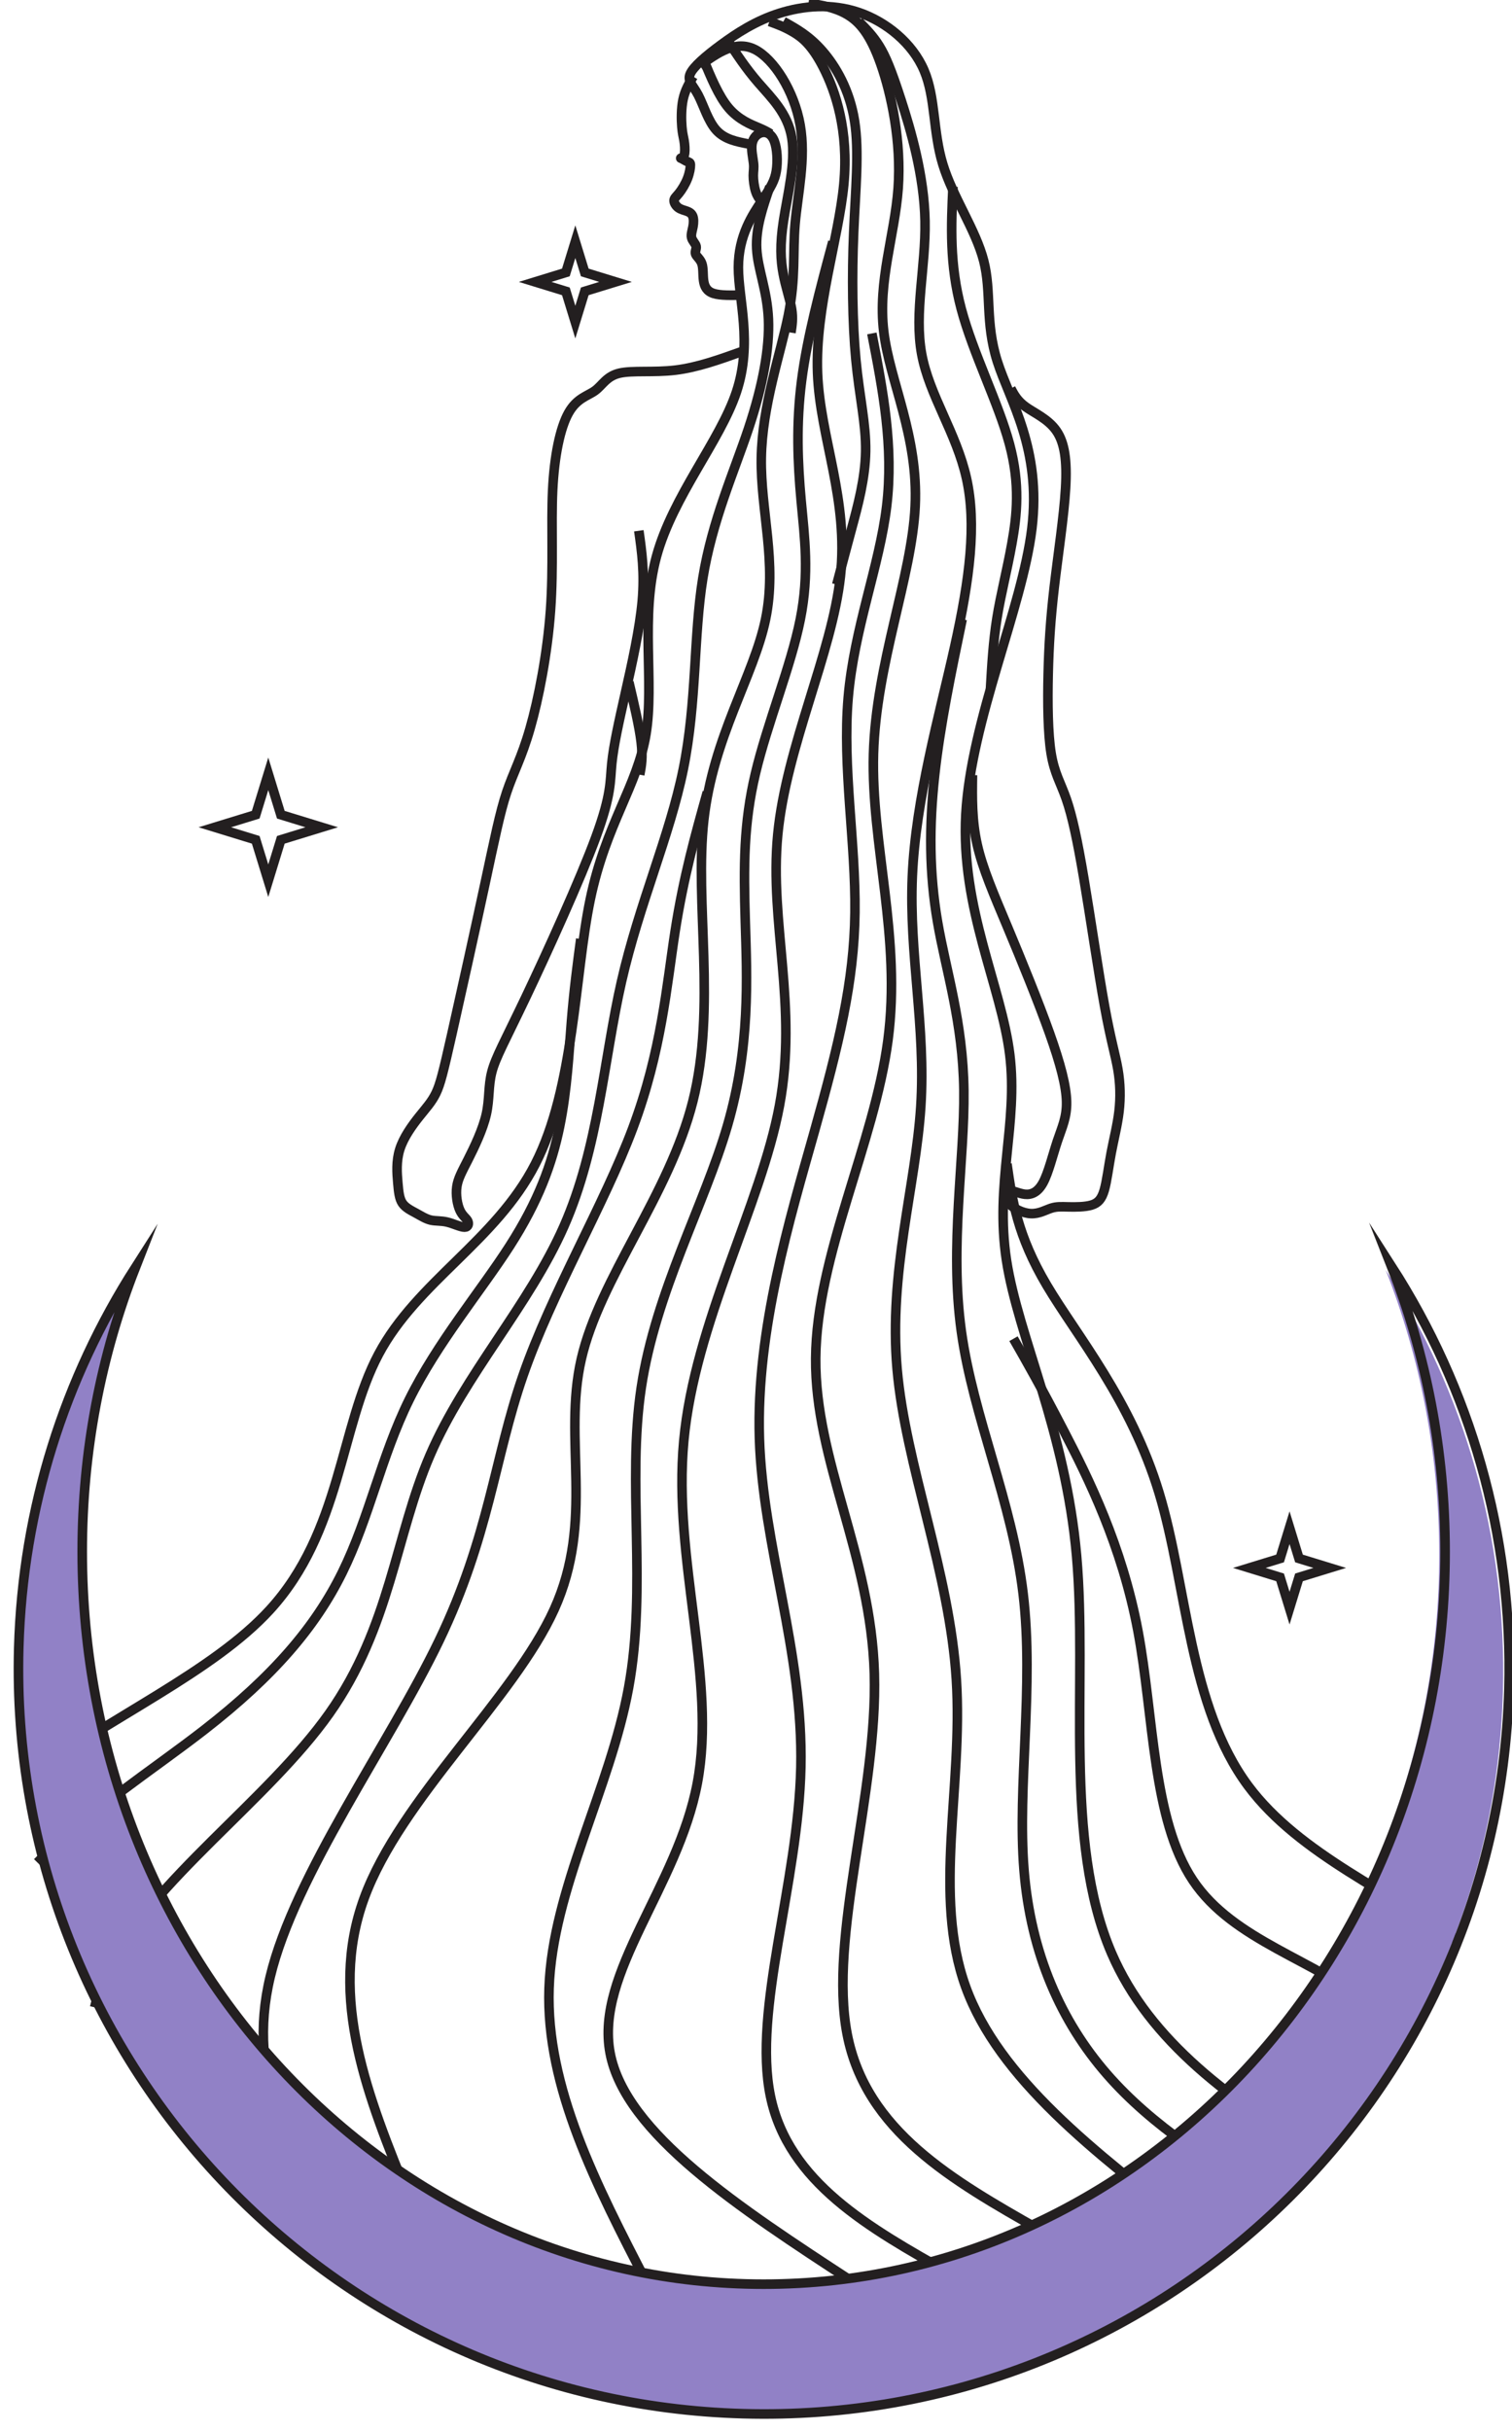
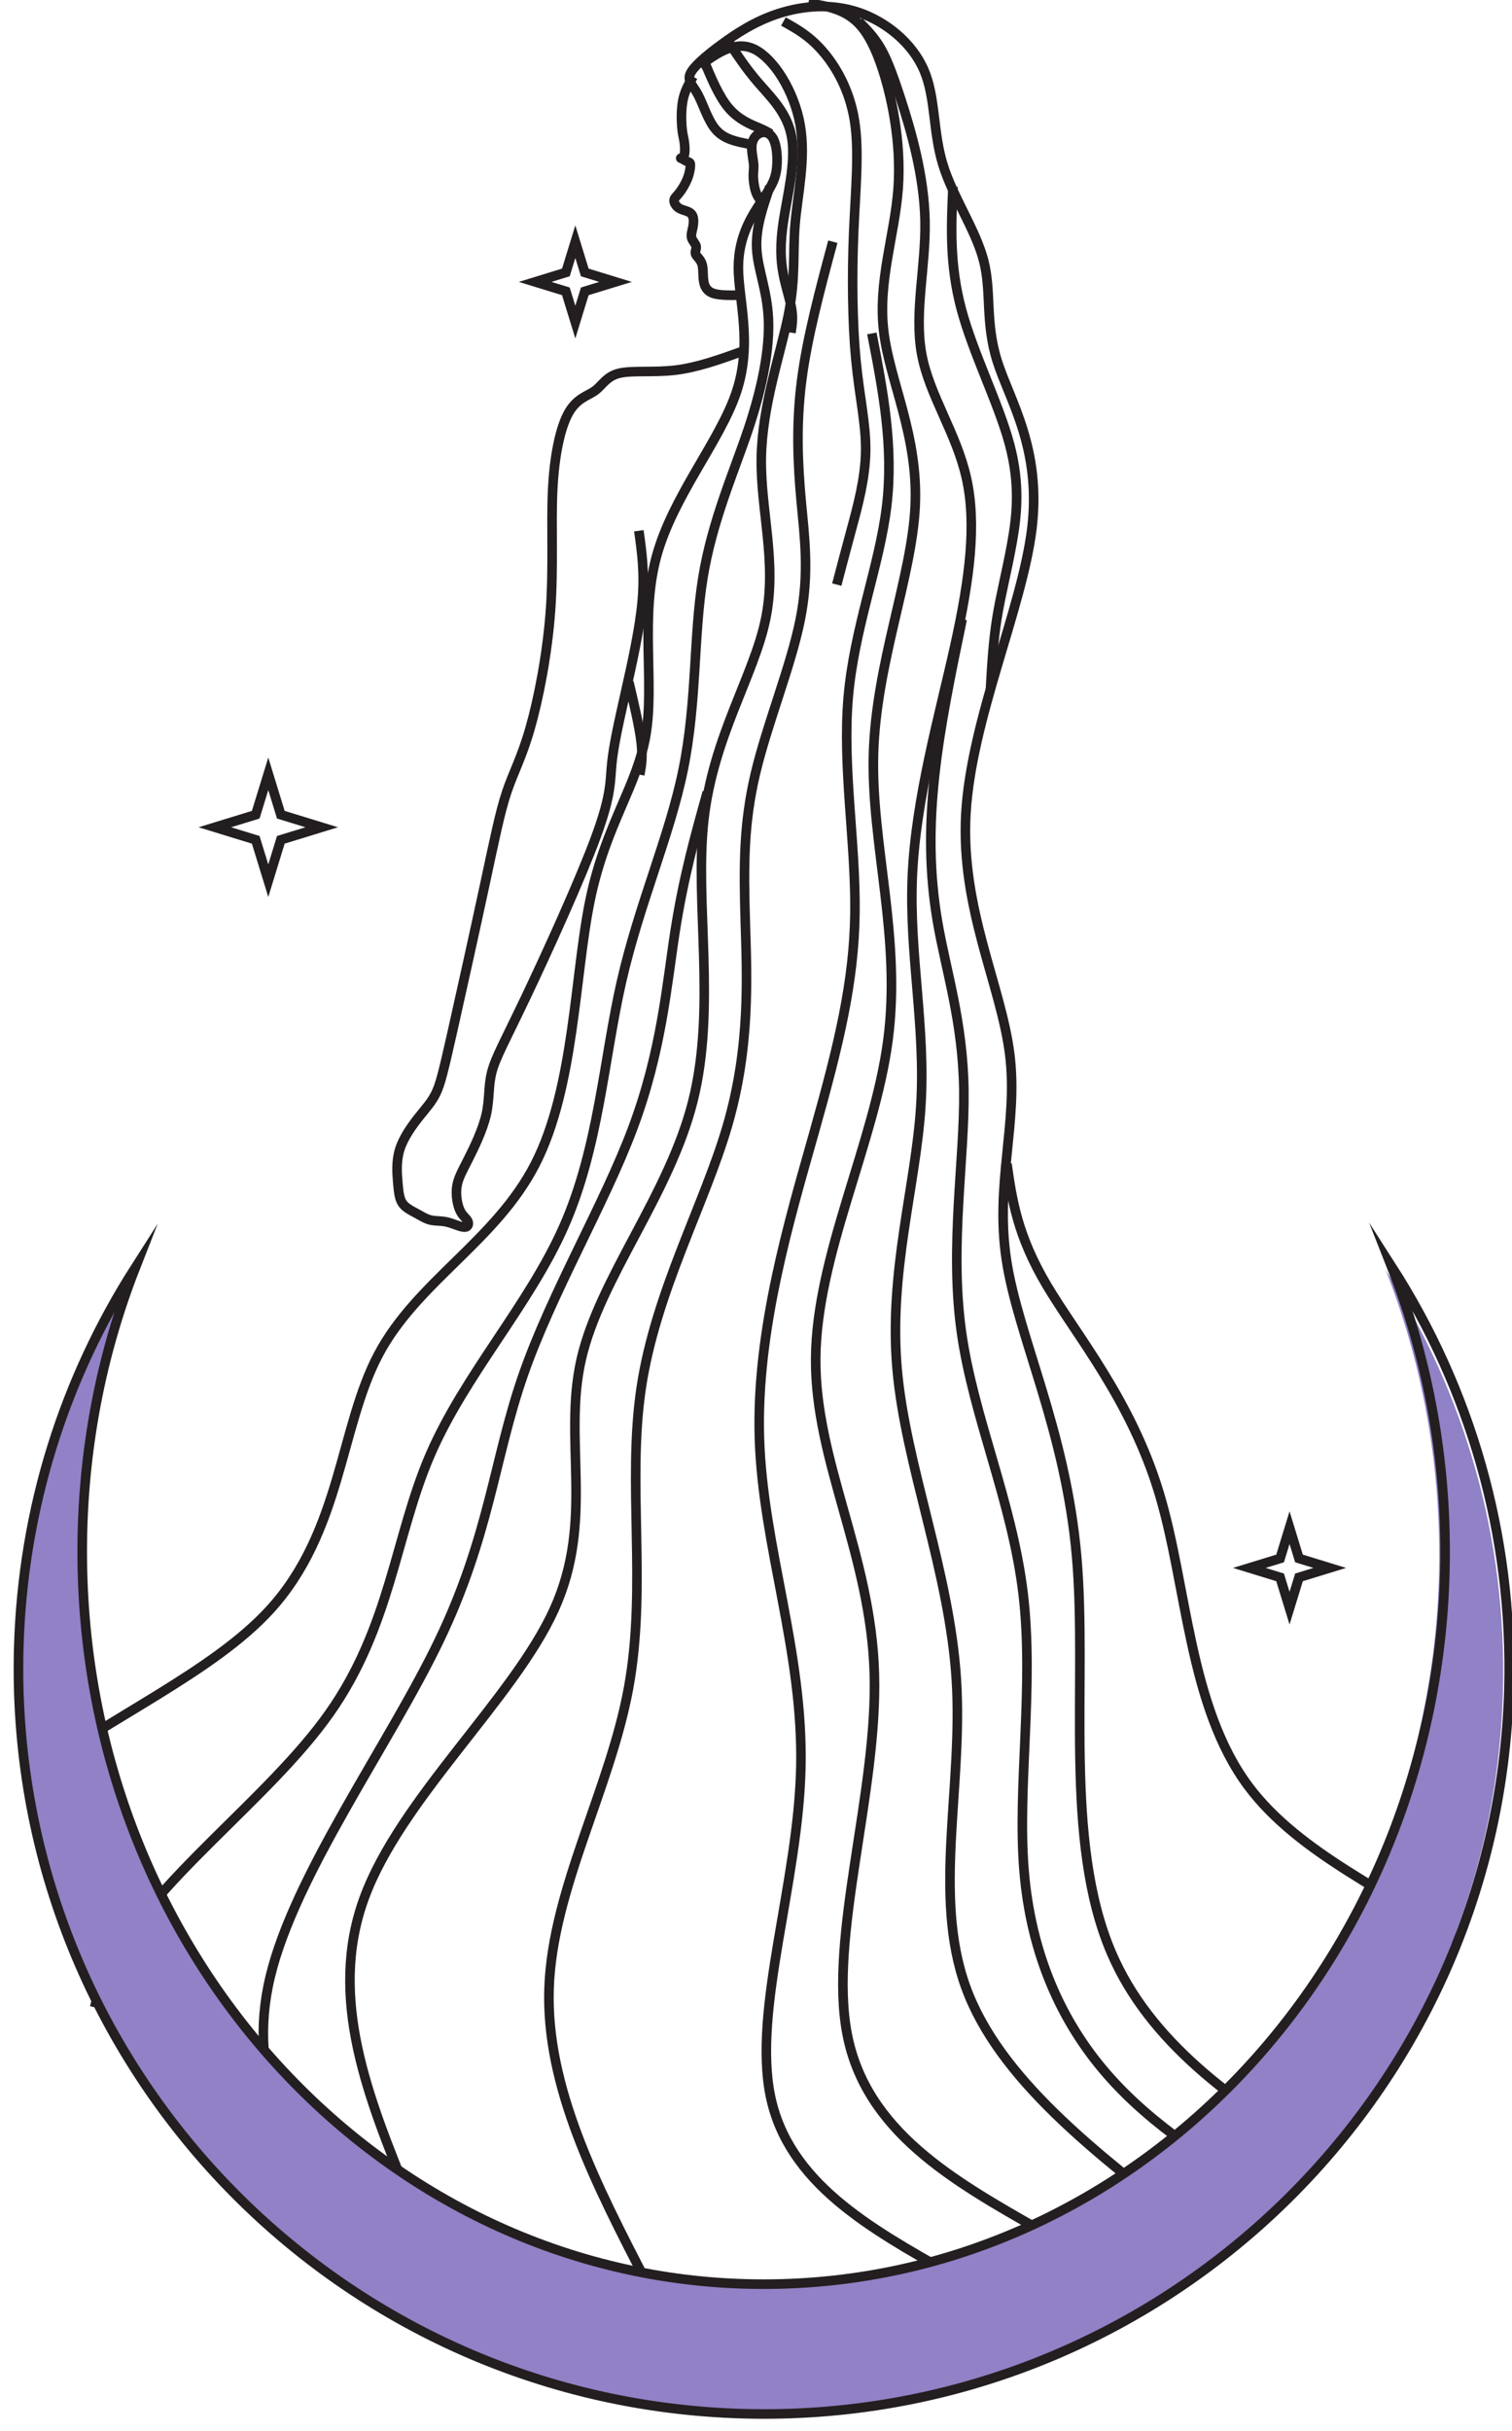
<svg xmlns="http://www.w3.org/2000/svg" fill="#000000" height="2159.4" preserveAspectRatio="xMidYMid meet" version="1" viewBox="905.0 509.7 1343.3 2159.4" width="1343.3" zoomAndPan="magnify">
  <g>
    <path d="M 10131.789 15492.505 C 10062.288 15505.694 9992.813 15518.807 9944.949 15571.412 C 9897.061 15623.991 9870.758 15716.011 9840.724 15773.306 C 9810.689 15830.601 9776.897 15853.096 9794.726 15894.403 C 9812.581 15935.71 9882.056 15995.804 9971.252 16061.496 C 10060.397 16127.189 10169.288 16198.606 10305.489 16241.804 C 10441.59 16285.002 10605.002 16300.007 10761.807 16246.495 C 10918.612 16193.008 11068.81 16070.903 11135.511 15914.098 C 11202.111 15757.293 11185.19 15565.788 11242.51 15377.108 C 11299.805 15188.403 11431.19 15002.497 11477.188 14823.097 C 11523.211 14643.797 11483.795 14471.004 11555.111 14246.691 C 11626.503 14022.303 11808.601 13746.192 11753.198 13288.992 C 11697.794 12831.792 11404.888 12193.3 11374.803 11652.503 C 11344.794 11111.705 11577.606 10668.602 11626.503 10274.295 C 11675.3 9879.938 11540.107 9534.402 11607.69 9095.006 C 11675.3 8655.609 11945.711 8122.352 12009.512 7401.272 C 12073.389 6680.217 11930.706 5771.39 12210.297 5123.29 C 12427.902 4618.933 12901.191 4272.489 13431.196 3961.074" fill="none" stroke="#231f20" stroke-miterlimit="22.926" stroke-width="54.9" transform="matrix(.155 0 0 -.155 0 3039)" />
    <path d="M 6264.53 6408.379 C 6778.583 6785.637 7393.924 7055.582 7734.222 7427.079 C 8163.048 7895.269 8155.175 8524.771 8387.315 8961.497 C 8619.429 9398.222 9091.555 9642.118 9327.632 10102.409 C 9563.681 10562.805 9563.681 11239.491 9658.101 11691.909 C 9752.521 12144.406 9941.361 12372.61 9992.508 12683.398 C 10043.707 12994.212 9957.107 13387.611 10055.49 13749.598 C 10153.793 14111.506 10437.106 14442.003 10535.489 14737.098 C 10633.792 15032.194 10547.298 15291.809 10547.298 15484.612 C 10547.298 15677.388 10633.792 15803.299 10688.399 15885.408 C 10743.006 15967.596 10765.594 16005.903 10774.894 16063.39 C 10784.299 16121.009 10780.309 16197.702 10763.111 16242.508 C 10745.913 16287.208 10715.399 16299.995 10687.897 16294.103 C 10660.29 16288.212 10635.8 16263.59 10629.407 16227.211 C 10622.987 16190.807 10634.796 16142.593 10638.204 16110.705 C 10641.691 16078.713 10636.804 16062.993 10636.804 16035.888 C 10636.804 16008.888 10641.691 15970.502 10650.489 15942.498 C 10659.392 15914.389 10672.205 15896.689 10680.5 15888.393 C 10688.901 15879.992 10692.811 15880.996 10696.695 15882" fill="none" stroke="#231f20" stroke-miterlimit="22.926" stroke-width="57.513" transform="matrix(.148 0 0 -.148 0 3039)" />
    <path d="M 10071.496 16299.988 C 10047.598 16259.604 10023.699 16219.194 10012.294 16165.695 C 10000.812 16112.196 10001.797 16045.607 10005.192 16004.109 C 10008.588 15962.61 10014.394 15946.203 10018.204 15923.004 C 10022.092 15899.806 10024.01 15869.894 10021.6 15850.091 C 10019.189 15830.392 10012.398 15820.697 10006.1 15818.805 C 9999.879 15816.887 9994.098 15822.59 10000.397 15819.712 C 10006.592 15816.887 10024.995 15805.301 10036.996 15799.987 C 10049.101 15794.596 10054.907 15795.607 10055.4 15780.21 C 10055.789 15764.71 10050.993 15732.906 10038.5 15700.609 C 10025.903 15668.209 10005.711 15635.394 9989.251 15614.71 C 9972.87 15593.896 9960.299 15585.213 9959.34 15571.708 C 9958.38 15558.204 9969.008 15539.904 9983.964 15528.81 C 9998.92 15517.69 10018.204 15513.802 10034.093 15508.1 C 10050.112 15502.294 10062.606 15494.492 10068.904 15479.095 C 10075.099 15463.699 10075.099 15440.5 10070.796 15417.302 C 10066.494 15394.207 10057.81 15371.008 10062.606 15351.698 C 10067.401 15332.413 10085.804 15316.99 10089.096 15301.49 C 10092.492 15286.094 10080.905 15270.593 10086.193 15255.689 C 10091.61 15240.707 10113.694 15226.296 10122.896 15199.209 C 10132.098 15172.2 10128.21 15132.594 10133.108 15098.898 C 10137.904 15065.098 10151.408 15037.104 10191.403 15024.092 C 10231.501 15011.106 10298.09 15012.998 10364.705 15014.891" fill="none" stroke="#231f20" stroke-miterlimit="22.926" stroke-width="56.428" transform="matrix(.151 0 0 -.151 0 3039)" />
    <path d="M 11495.491 16300.008 C 11352.095 16248.606 11208.613 16197.291 11066.309 16180.099 C 10923.891 16162.994 10782.708 16180.099 10699.195 16159.803 C 10615.71 16139.507 10590.009 16081.694 10541.798 16046.305 C 10493.702 16011.002 10423.01 15998.209 10368.389 15900.81 C 10313.911 15803.411 10275.302 15621.406 10264.608 15394.497 C 10253.913 15167.587 10270.99 14895.687 10250.694 14612.114 C 10230.397 14328.513 10172.613 14033.096 10116.899 13839.305 C 10061.3 13645.599 10007.714 13553.605 9963.844 13421.909 C 9919.974 13290.3 9885.706 13118.989 9821.512 12820.41 C 9757.288 12521.803 9663.109 12095.812 9606.36 11844.293 C 9549.64 11592.689 9530.378 11515.701 9502.55 11457.889 C 9474.722 11400.105 9438.327 11361.496 9392.301 11303.712 C 9346.275 11245.899 9290.618 11168.912 9266.01 11090.688 C 9241.401 11012.608 9247.812 10933.406 9253.159 10872.403 C 9258.506 10811.399 9262.79 10768.593 9283.144 10738.608 C 9303.469 10708.595 9339.864 10691.49 9373.039 10673.292 C 9406.215 10655.095 9436.199 10635.891 9468.311 10628.388 C 9500.423 10620.913 9534.662 10625.197 9575.341 10615.508 C 9616.019 10605.907 9663.109 10582.304 9688.781 10582.304 C 9714.482 10582.304 9718.765 10605.907 9709.106 10624.104 C 9699.504 10642.302 9675.931 10655.095 9658.797 10692.611 C 9641.691 10730.013 9630.968 10792.109 9638.472 10845.609 C 9645.975 10899.196 9671.647 10944.101 9712.326 11024.394 C 9753.005 11104.688 9808.661 11220.313 9831.142 11319.811 C 9853.623 11419.309 9842.929 11502.793 9867.509 11597.001 C 9892.146 11691.209 9952.086 11796.111 10090.192 12086.095 C 10228.213 12376.193 10444.399 12851.401 10547.203 13130.805 C 10649.891 13410.094 10639.197 13493.607 10651.013 13611.389 C 10662.799 13729.113 10697.01 13881.105 10739.787 14071.59 C 10782.708 14262.105 10833.995 14491.199 10850.094 14674.21 C 10866.107 14857.193 10846.903 14994.207 10827.613 15131.192" fill="none" stroke="#231f20" stroke-miterlimit="22.926" stroke-width="62.585" transform="matrix(.136 0 0 -.136 0 3039)" />
    <path d="M 12404.203 16299.992 C 12443.689 16131.817 12483.309 15963.708 12496.892 15847.506 C 12510.508 15731.205 12498.087 15666.911 12485.799 15602.716" fill="none" stroke="#231f20" stroke-miterlimit="22.926" stroke-width="72.298" transform="matrix(.118 0 0 -.118 0 3039)" />
-     <path d="M 13201.105 13736.809 C 13198.886 13586.795 13196.696 13436.811 13232.608 13276.987 C 13268.491 13117.193 13342.388 12947.588 13434.796 12727.006 C 13527.204 12506.307 13638.007 12234.513 13711.992 12026.894 C 13785.889 11819.304 13822.794 11675.801 13825.013 11571.393 C 13827.202 11467.102 13794.589 11401.906 13764.108 11310.607 C 13733.714 11219.308 13705.393 11101.908 13669.598 11035.514 C 13633.685 10969.208 13590.211 10953.996 13548.898 10958.405 C 13507.613 10962.697 13468.49 10986.609 13445.599 10978.989 C 13422.796 10971.398 13416.286 10932.303 13444.49 10897.5 C 13472.811 10862.698 13535.905 10832.304 13589.102 10830.114 C 13642.386 10827.895 13685.889 10853.997 13722.794 10865.997 C 13759.787 10877.909 13790.21 10875.69 13837.013 10874.698 C 13883.698 10873.588 13946.793 10873.588 13990.209 10886.61 C 14033.712 10899.69 14057.595 10925.792 14074.996 10985.5 C 14092.398 11045.295 14103.288 11138.812 14120.689 11231.191 C 14138.091 11323.599 14162.003 11414.898 14172.893 11507.306 C 14183.696 11599.714 14181.594 11693.203 14165.185 11787.801 C 14148.894 11882.311 14118.5 11977.989 14077.186 12205.199 C 14035.902 12432.409 13983.698 12791.093 13940.194 13049.806 C 13896.691 13308.491 13862.005 13467.205 13823.903 13577.014 C 13785.889 13686.795 13744.604 13747.699 13722.794 13880.311 C 13701.101 14012.895 13698.911 14217.302 13703.291 14406.41 C 13707.612 14595.606 13718.502 14769.502 13743.495 14983.603 C 13768.487 15197.791 13807.611 15452.096 13818.502 15637.993 C 13829.392 15823.889 13811.991 15941.29 13757.597 16019.508 C 13703.291 16097.814 13611.992 16136.909 13555.409 16177.201 C 13498.913 16217.405 13477.19 16258.689 13455.409 16300.003" fill="none" stroke="#231f20" stroke-miterlimit="22.926" stroke-width="63.562" transform="matrix(.134 0 0 -.134 0 3039)" />
    <path d="M 8289.2 3771.854 C 8053.624 4350.98 7818.049 4930.08 8029.061 5509.181 C 8240.099 6088.307 8897.75 6667.408 9133.3 7187.633 C 9368.876 7707.834 9182.401 8169.159 9290.351 8640.31 C 9398.326 9111.436 9800.751 9592.412 9938.177 10137.099 C 10075.602 10681.887 9948.002 11290.489 10001.989 11771.389 C 10056.003 12252.39 10291.502 12605.689 10360.202 12934.502 C 10428.901 13263.392 10330.802 13567.591 10335.689 13871.891 C 10340.602 14176.192 10448.603 14480.493 10492.689 14701.305 C 10536.902 14922.194 10517.303 15059.594 10531.99 15231.305 C 10546.702 15403.093 10595.802 15609.193 10561.389 15805.493 C 10527.102 16001.895 10409.302 16188.294 10298.298 16244.19 C 10187.192 16300.011 10082.907 16225.202 9978.648 16150.291" fill="none" stroke="#231f20" stroke-miterlimit="22.926" stroke-width="55.413" transform="matrix(.153 0 0 -.153 0 3039)" />
    <path d="M 11795.493 3539.871 C 11298.497 3822.482 10801.602 4105.043 10694.41 4660.462 C 10587.192 5215.906 10869.804 6044.157 10850.296 6726.25 C 10830.788 7408.343 10509.312 7944.279 10514.088 8533.811 C 10518.99 9123.343 10850.296 9766.472 10928.201 10356.004 C 11006.207 10945.51 10830.788 11481.497 10845.394 11997.9 C 10859.999 12514.302 11064.706 13011.298 11084.188 13415.708 C 11103.595 13820.092 10938.005 14131.889 10903.892 14419.302 C 10869.804 14706.791 10967.191 14969.894 10986.699 15237.9 C 11006.207 15505.805 10947.709 15778.688 10887.391 15950.392 C 10827.2 16122.198 10765.012 16192.8 10695.597 16234.192 C 10626.208 16275.608 10549.389 16287.788 10472.697 16299.993" fill="none" stroke="#231f20" stroke-miterlimit="22.926" stroke-width="55.011" transform="matrix(.155 0 0 -.155 0 3039)" />
    <path d="M 6821.383 5145.792 C 6841.327 5227.721 6870.234 5309.004 6909.745 5389.561 C 7169.205 5918.871 7885.359 6417.067 8258.992 6946.376 C 8632.653 7475.686 8663.767 8036.136 8876.529 8529.165 C 9089.292 9022.166 9483.704 9447.692 9696.467 9930.304 C 9909.23 10412.89 9940.37 10952.589 10049.295 11430.006 C 10158.301 11907.505 10345.091 12322.587 10428.204 12732.61 C 10511.21 13142.606 10490.512 13547.299 10547.491 13900.208 C 10604.605 14253.09 10739.61 14554.107 10827.811 14818.708 C 10916.011 15083.39 10957.487 15311.71 10949.601 15489.106 C 10941.688 15666.395 10884.494 15792.707 10877.711 15919.396 C 10870.902 16046.004 10914.612 16172.989 10958.295 16300" fill="none" stroke="#231f20" stroke-miterlimit="22.926" stroke-width="58.594" transform="matrix(.145 0 0 -.145 0 3039)" />
    <path d="M 16299.992 5965.772 C 15873.909 6277.075 15255.509 6530.683 14918.797 6982.959 C 14527.29 7508.652 14516.093 8302.833 14331.493 8912.444 C 14147.009 9522.054 13789.005 9947.121 13593.295 10277.105 C 13397.498 10607.088 13363.995 10841.986 13330.405 11076.797" fill="none" stroke="#231f20" stroke-miterlimit="22.926" stroke-width="63.148" transform="matrix(.135 0 0 -.135 0 3039)" />
    <path d="M 12751.19 3576.884 C 12194.489 4006.559 11637.89 4436.234 11447.503 4963.559 C 11257.091 5490.883 11432.891 6115.883 11393.791 6735.996 C 11354.69 7356.083 11100.79 7971.308 11051.99 8527.933 C 11003.191 9084.557 11159.39 9582.582 11188.69 10041.608 C 11217.99 10500.506 11120.391 10920.507 11139.891 11369.707 C 11159.39 11818.907 11296.09 12297.407 11383.99 12692.894 C 11471.89 13088.407 11510.991 13400.907 11452.391 13664.506 C 11393.791 13928.206 11237.49 14143.005 11193.603 14382.293 C 11149.691 14621.505 11217.99 14885.206 11213.103 15148.906 C 11208.19 15412.505 11130.09 15676.205 11074.808 15847.498 C 11019.398 16018.791 10986.806 16097.701 10949.909 16157.795 C 10913.088 16217.788 10872.012 16258.889 10830.911 16299.99" fill="none" stroke="#231f20" stroke-miterlimit="22.926" stroke-width="55.131" transform="matrix(.154 0 0 -.154 0 3039)" />
-     <path d="M 10793.398 3263.472 C 10138.788 3690.918 9484.229 4118.339 9396.313 4581.205 C 9308.396 5044.071 9787.123 5542.331 9899.463 6138.313 C 10011.804 6734.27 9757.809 7427.948 9821.301 8111.872 C 9884.819 8795.745 10265.9 9469.889 10373.3 10046.311 C 10480.801 10622.709 10314.697 11101.511 10363.495 11609.501 C 10412.393 12117.592 10676.193 12654.895 10724.991 13099.392 C 10773.889 13543.991 10607.811 13895.707 10593.091 14271.797 C 10578.497 14647.988 10715.312 15048.501 10744.601 15361.2 C 10773.889 15673.797 10695.702 15898.504 10627.497 16032.811 C 10559.292 16166.991 10500.994 16210.696 10450.6 16240.111 C 10400.308 16269.602 10357.895 16284.804 10315.508 16300.005" fill="none" stroke="#231f20" stroke-miterlimit="22.926" stroke-width="55.157" transform="matrix(.154 0 0 -.154 0 3039)" />
-     <path d="M 16299.998 5446.566 C 16237.286 5523.959 16168.49 5595.207 16092.308 5658.686 C 15716.394 5971.948 15158.312 6097.253 14884.898 6507.315 C 14611.514 6917.377 14622.886 7612.225 14514.714 8187.44 C 14406.512 8762.684 14178.707 9218.325 14019.196 9525.856 C 13859.714 9833.417 13768.586 9992.869 13677.399 10152.41" fill="none" stroke="#231f20" stroke-miterlimit="22.926" stroke-width="64.307" transform="matrix(.132 0 0 -.132 0 3039)" />
-     <path d="M 9021.547 8411.666 C 9449.539 8846.102 10011.615 9206.208 10448.599 9546.159 C 11033.716 10001.2 11394.909 10420.201 11626.101 10889.703 C 11857.218 11359.205 11958.297 11879.284 12196.682 12363.285 C 12435.104 12847.211 12810.684 13295.097 13056.3 13677.907 C 13301.915 14060.792 13417.493 14378.601 13482.493 14696.411 C 13547.494 15014.182 13561.917 15332.104 13583.609 15599.3 C 13605.301 15866.607 13634.111 16083.3 13663.108 16299.994" fill="none" stroke="#231f20" stroke-miterlimit="22.926" stroke-width="81.56" transform="matrix(.104 0 0 -.104 0 3039)" />
    <path d="M 10753.509 4912.777 C 10391.392 5502.927 10029.309 6093.077 10223.707 6904.545 C 10418.209 7715.979 11169.296 8748.767 11565.013 9573.627 C 11960.695 10398.487 12000.903 11015.489 12228.901 11672.698 C 12456.898 12329.908 12872.684 13027.396 13100.716 13637.615 C 13328.714 14247.903 13368.992 14770.993 13436.017 15200.205 C 13503.112 15629.417 13596.989 15964.683 13690.901 16299.983" fill="none" stroke="#231f20" stroke-miterlimit="22.926" stroke-width="75.721" transform="matrix(.112 0 0 -.112 0 3039)" />
    <path d="M 10422.302 3527.328 C 10104.805 4141.189 9787.28 4755.051 9808.441 5374.181 C 9829.602 5993.34 10189.394 6617.768 10305.903 7252.79 C 10422.302 7887.812 10295.309 8533.401 10385.195 9131.371 C 10475.191 9729.369 10782.094 10279.692 10925.006 10771.912 C 11067.891 11263.994 11046.703 11697.891 11036.109 12047.198 C 11025.487 12396.396 11025.487 12661.005 11099.592 12973.205 C 11173.696 13285.488 11321.906 13645.307 11380.092 13936.401 C 11438.305 14227.413 11406.605 14449.7 11385.389 14682.498 C 11364.2 14915.297 11353.606 15158.799 11388.49 15430.105 C 11423.292 15701.493 11503.599 16000.711 11583.907 16300.011" fill="none" stroke="#231f20" stroke-miterlimit="22.926" stroke-width="59.75" transform="matrix(.142 0 0 -.142 0 3039)" />
    <path d="M 12769.488 3719.632 C 12243.294 4015.651 11716.987 4311.67 11601.9 4870.786 C 11486.813 5429.902 11782.804 6252.172 11799.294 7003.138 C 11815.698 7754.132 11552.602 8433.851 11530.596 9135.489 C 11508.705 9837.128 11727.99 10560.687 11887.002 11125.29 C 12045.901 11689.893 12144.612 12095.598 12150.099 12545.114 C 12155.586 12994.601 12067.906 13487.901 12106.202 13937.388 C 12144.612 14386.904 12308.998 14792.495 12355.595 15179.009 C 12402.193 15565.495 12331.003 15932.704 12259.699 16299.999" fill="none" stroke="#231f20" stroke-miterlimit="22.926" stroke-width="61.894" transform="matrix(.137 0 0 -.137 0 3039)" />
    <path d="M 16300.006 4590.873 C 15866.489 4855.749 15433.096 5120.656 15107.989 5493.911 C 14782.913 5867.165 14566.185 6348.8 14518.006 6944.809 C 14469.796 7540.818 14590.196 8251.201 14512.011 8907.41 C 14433.7 9563.62 14156.804 10165.686 14072.498 10773.685 C 13988.192 11381.809 14096.603 11995.803 14090.608 12483.495 C 14084.488 12971.093 13964.087 13332.295 13903.887 13681.508 C 13843.687 14030.689 13843.687 14367.786 13882.811 14724.492 C 13921.997 15081.198 14000.214 15457.513 14078.493 15833.797" fill="none" stroke="#231f20" stroke-miterlimit="22.926" stroke-width="67.976" transform="matrix(.125 0 0 -.125 0 3039)" />
    <path d="M 10063 16299.988 C 10108.611 16189.111 10154.3 16078.208 10213.006 16009.006 C 10271.789 15939.804 10343.512 15912.406 10386.602 15894.193 C 10429.692 15875.902 10443.996 15866.795 10458.402 15857.611" fill="none" stroke="#231f20" stroke-miterlimit="22.926" stroke-width="56.005" transform="matrix(.152 0 0 -.152 0 3039)" />
    <path d="M 10138.21 16300.008 C 10191.298 16218.294 10244.487 16136.605 10318.994 16050.391 C 10393.603 15964.204 10489.504 15873.39 10512.891 15730.792 C 10536.201 15588.194 10486.896 15393.71 10464.889 15251.699 C 10442.908 15109.689 10447.994 15020.307 10462.998 14941.199 C 10477.899 14862.092 10502.488 14793.413 10511.613 14738.306 C 10520.712 14683.199 10514.194 14641.69 10507.702 14600.206" fill="none" stroke="#231f20" stroke-miterlimit="22.926" stroke-width="55.644" transform="matrix(.153 0 0 -.153 0 3039)" />
    <path d="M 10395.998 16299.994 C 10470.396 16258.9 10544.794 16217.908 10621.796 16129.399 C 10698.799 16040.89 10778.305 15904.89 10806.502 15726.608 C 10834.698 15548.301 10811.61 15327.61 10801.394 15081.404 C 10791.101 14835.096 10793.706 14563.096 10814.189 14348.905 C 10834.698 14134.612 10873.212 13978.103 10870.608 13820.304 C 10868.104 13662.607 10824.507 13503.493 10789.812 13375.206 C 10755.192 13246.893 10729.499 13149.508 10703.907 13051.896" fill="none" stroke="#231f20" stroke-miterlimit="22.926" stroke-width="55.053" transform="matrix(.154 0 0 -.154 0 3039)" />
    <path d="M 12080.299 16300.013 C 12069.296 16062.009 12058.4 15823.898 12130.894 15551.59 C 12203.387 15279.389 12359.404 14972.992 12426.396 14724.012 C 12493.495 14475.005 12471.596 14283.389 12441.498 14115.209 C 12411.401 13946.894 12373.104 13801.907 12349.803 13656.894 C 12326.502 13511.907 12318.303 13366.893 12310.104 13221.799" fill="none" stroke="#231f20" stroke-miterlimit="22.926" stroke-width="58.712" transform="matrix(.145 0 0 -.145 0 3039)" />
    <g id="change1_1">
      <path d="M 919.465 1976.082 C 922.902 1851.855 960.438 1736.602 1022.84 1639.012 C 992.496 1716.438 975.715 1801.508 975.715 1890.797 C 975.715 2249.312 1246.125 2539.949 1579.691 2539.949 C 1913.254 2539.949 2183.656 2249.312 2183.656 1890.797 C 2183.656 1801.078 2166.723 1715.609 2136.105 1637.883 C 2205.367 1745.738 2244.055 1874.832 2240.238 2012.625 C 2230.148 2377.344 1926.293 2664.832 1561.586 2654.738 C 1196.863 2644.652 909.375 2340.801 919.465 1976.082" fill="#9181c6" fill-rule="evenodd" />
    </g>
    <path d="M 6678.663 7720.655 C 6703.631 8622.992 6976.273 9460.155 7429.542 10169.012 C 7209.135 9606.619 7087.242 8988.699 7087.242 8340.135 C 7087.242 5736.007 9051.405 3624.926 11474.311 3624.926 C 13897.19 3624.926 15861.295 5736.007 15861.295 8340.135 C 15861.295 8991.82 15738.296 9612.635 15515.904 10177.212 C 16018.996 9393.789 16300.008 8456.098 16272.287 7455.22 C 16198.998 4806.034 13991.901 2717.822 11342.8 2791.139 C 8693.585 2864.4 6605.374 5071.469 6678.663 7720.655 Z M 6678.663 7720.655" fill="none" stroke="#231f20" stroke-miterlimit="22.926" stroke-width="61.77" transform="matrix(.138 0 0 -.138 0 3039)" />
    <path d="M 9972.774 16300.013 L 10031.892 16107.589 L 10224.289 16048.498 L 10031.892 15989.407 L 9972.774 15796.901 L 9913.655 15989.407 L 9721.231 16048.498 L 9913.655 16107.589 Z M 9972.774 16300.013" fill="none" stroke="#231f20" stroke-miterlimit="22.926" stroke-width="59.973" transform="matrix(.142 0 0 -.142 0 3039)" />
    <path d="M 10118.107 16300.012 L 10216.795 15978.586 L 10538.186 15879.898 L 10216.795 15781.21 L 10118.107 15459.784 L 10019.384 15781.21 L 9697.993 15879.898 L 10019.384 15978.586 Z M 10118.107 16300.012" fill="none" stroke="#231f20" stroke-miterlimit="22.926" stroke-width="75.12" transform="matrix(.113 0 0 -.113 0 3039)" />
    <path d="M 16020.802 9158.086 L 16086.392 8944.498 L 16300.01 8878.878 L 16086.392 8813.288 L 16020.802 8599.67 L 15955.212 8813.288 L 15741.594 8878.878 L 15955.212 8944.498 Z M 16020.802 9158.086" fill="none" stroke="#231f20" stroke-miterlimit="22.926" stroke-width="66.569" transform="matrix(.128 0 0 -.128 0 3039)" />
  </g>
</svg>